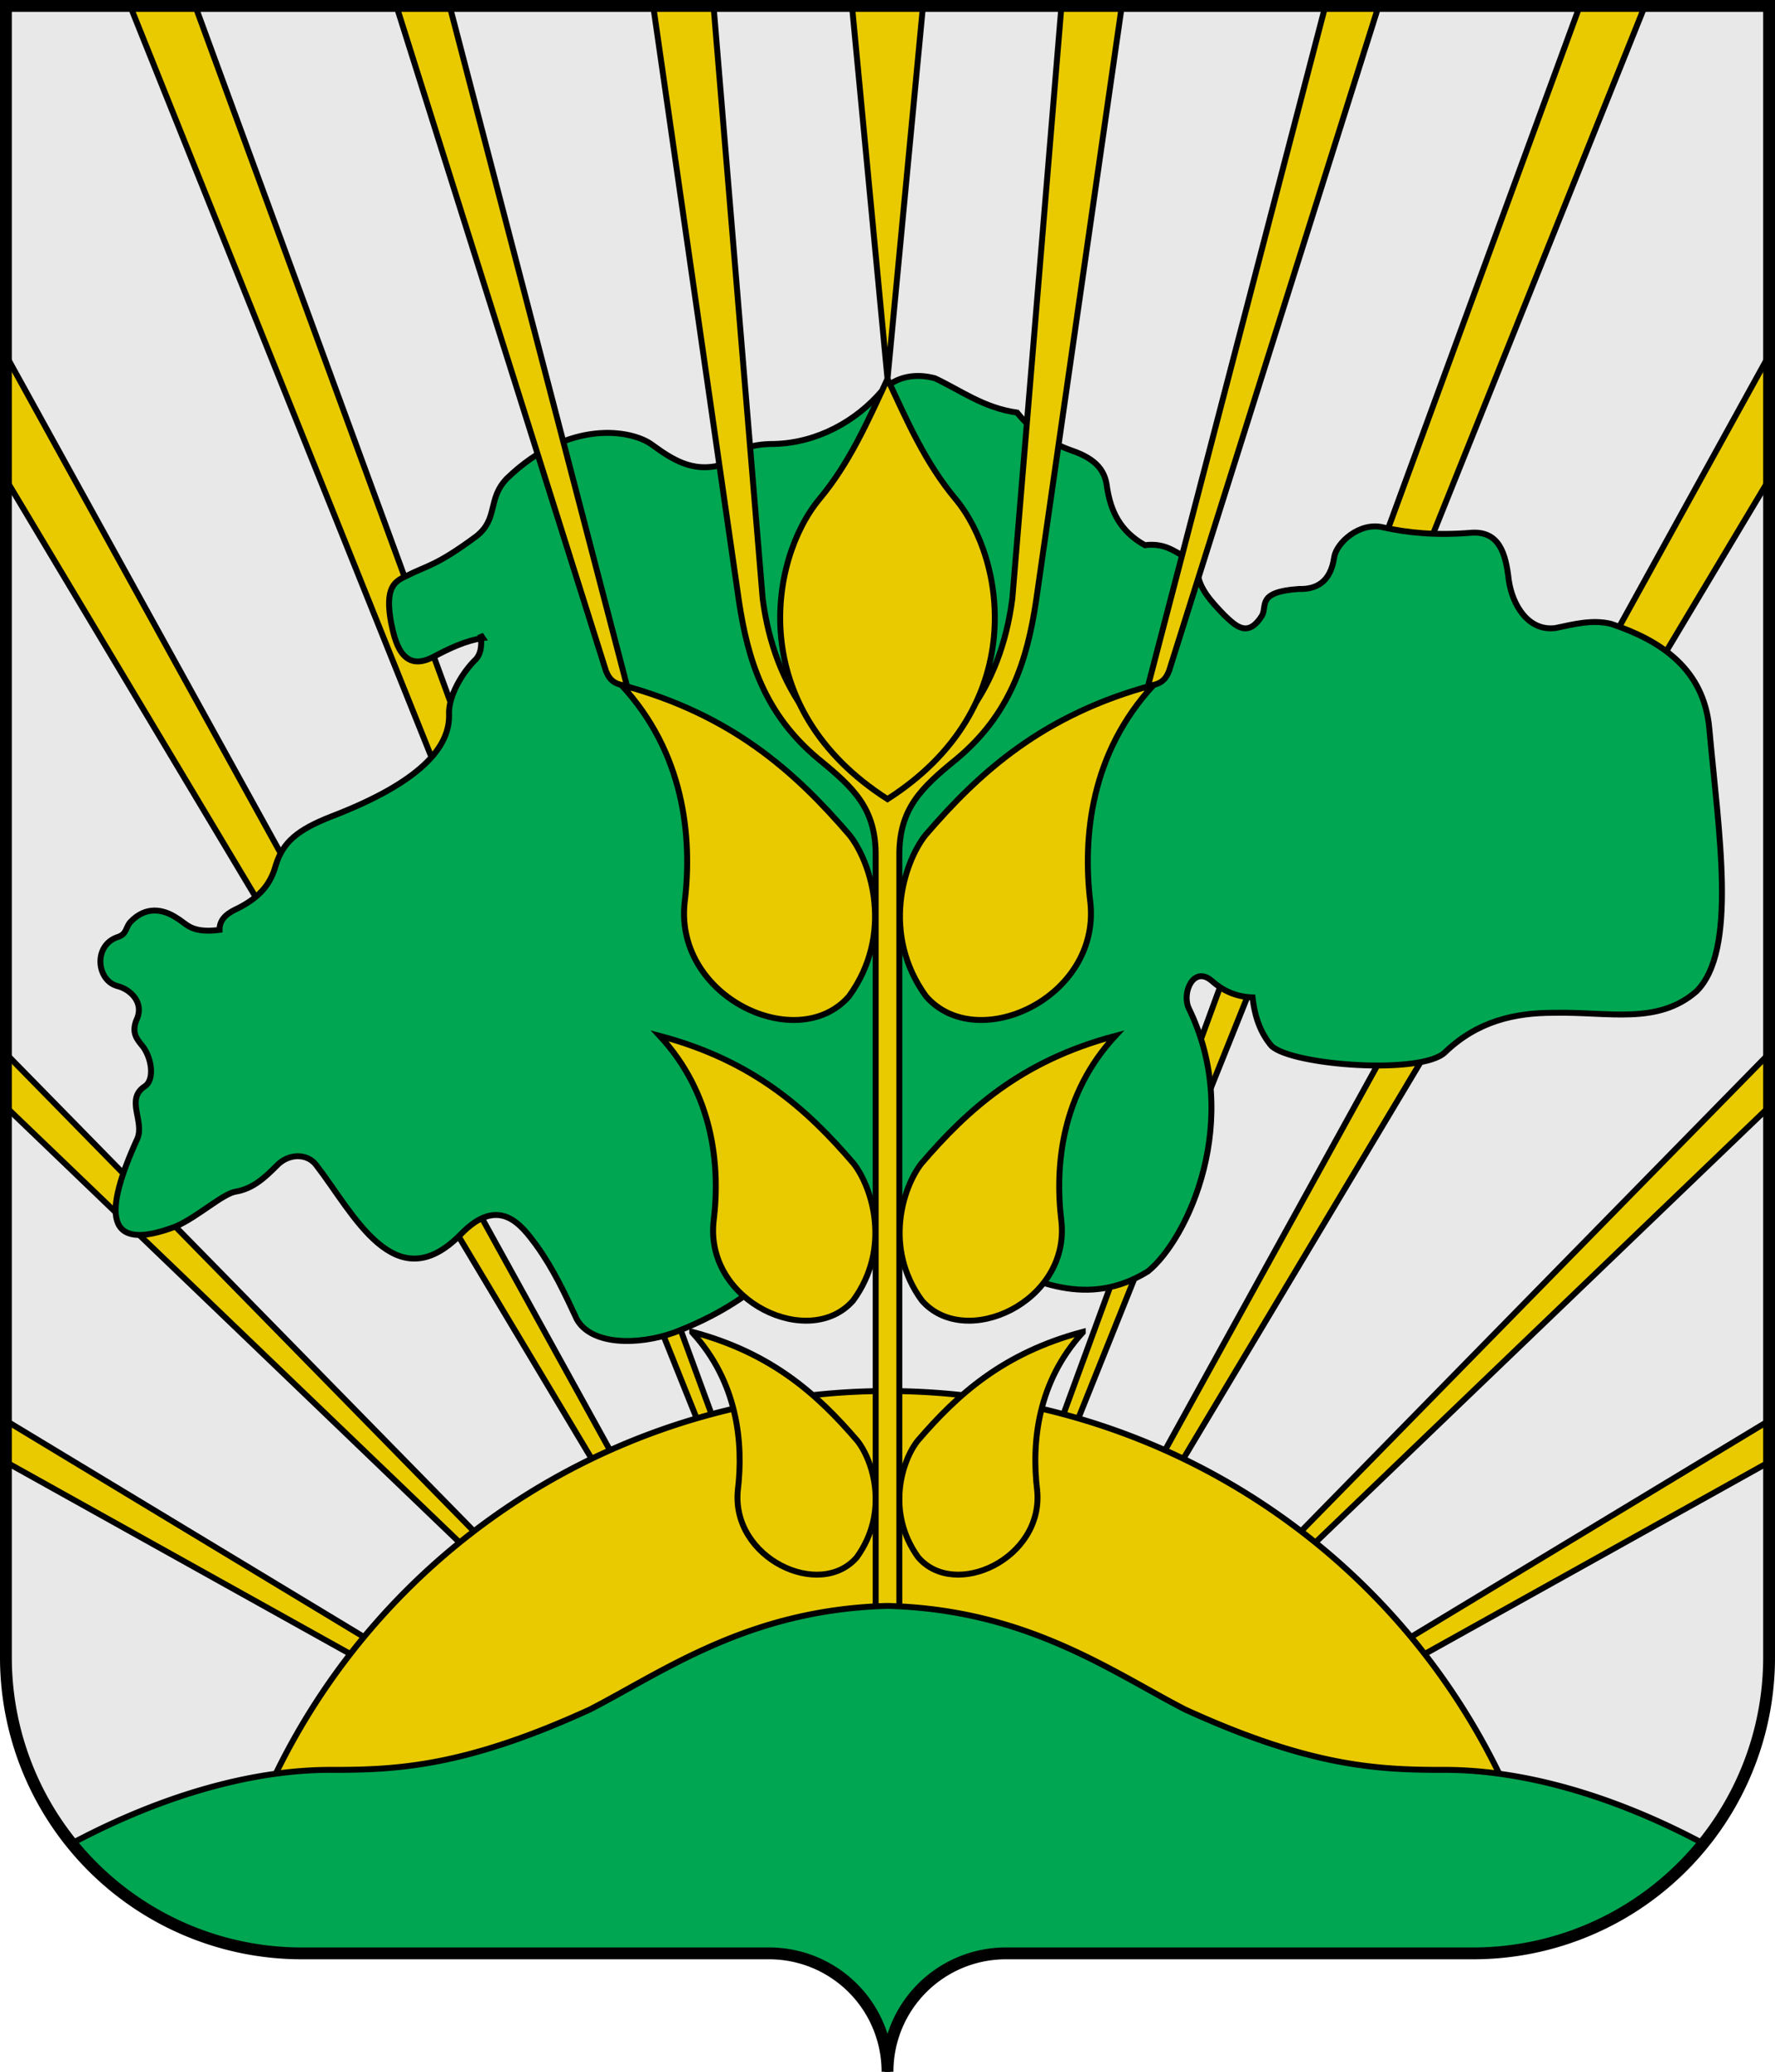
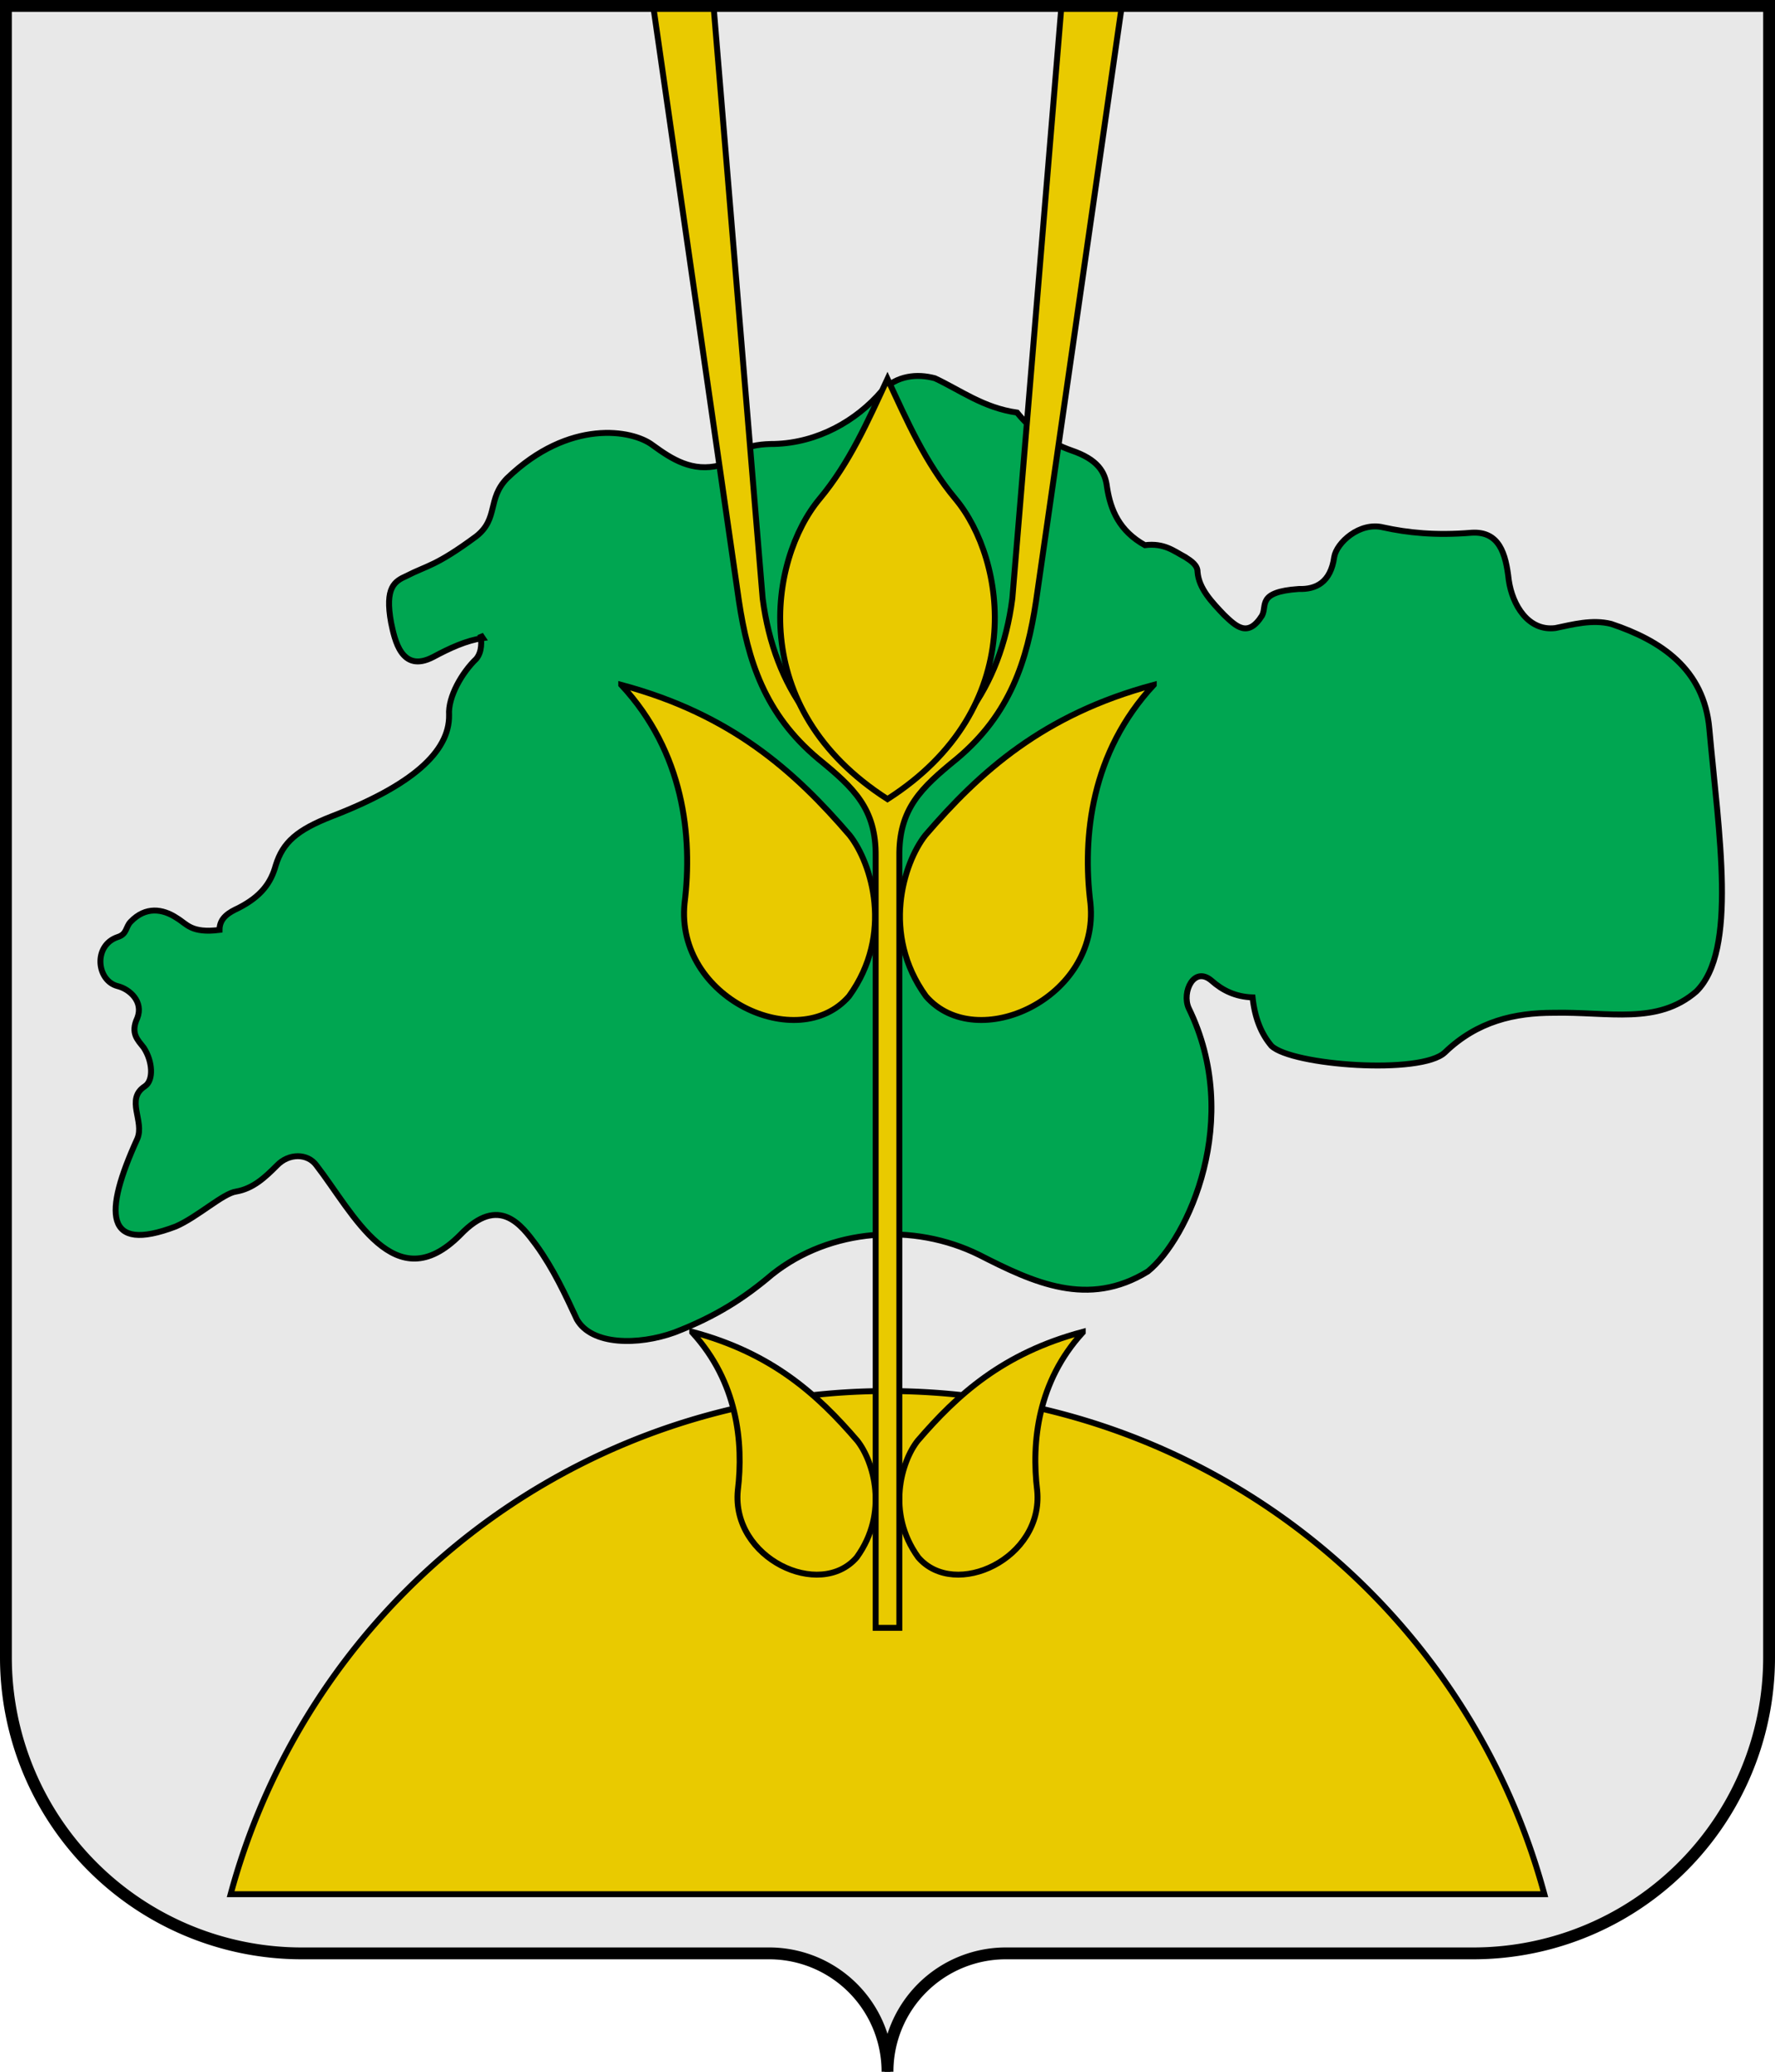
<svg xmlns="http://www.w3.org/2000/svg" xmlns:xlink="http://www.w3.org/1999/xlink" version="1.1" width="300" height="350" style="fill:#e9ca00;stroke:black;stroke-width:1px">
  <path fill="#e8e8e8" d="m 1,1   v279 a50,50,0,0,0,50,50 h79 a20,20,0,0,1,20,20   a20,20,0,0,1,20,-20 h79 a50,50,0,0,0,50,-50 v-279 h -298 z" />
-   <path id="side_rays" d="  M 150,330 L 1,247 V 240 L 150,330 z   M 150,330 L 1,187 V 178 L 150,330 z   M 150,330 L 1,81 V 60 L 150,330 z   M 150,320 L 22,1 H 33 L 150,320 z" />
  <use xlink:href="#side_rays" transform="scale(-1,1) translate(-300,0)" />
  <path d="M 38.982,320 A115,115,0,0,1,261.018,320 z" />
  <path fill="#00a651" d="m 81.2,107.2 c 0.2,1.1 0.3,2.9 -0.7,4.1 -2.4,2.3 -4.8,6.4 -4.6,9.5 0.1,6.2 -6.3,11.9 -19.8,17.1 -5.9,2.3   -8.3,4.4 -9.5,8.3 -0.8,2.9 -2.4,5.2 -6.3,7.2 -1.5,0.7 -3.2,1.6 -3.2,3.7 -4.8,0.6 -5.5,-1 -7.2,-2 -2.4,-1.6   -5.3,-2 -7.8,0.6 -0.9,0.9 -0.6,2.1 -2.2,2.6 -4.2,1.4 -3.6,7.4 0,8.3 2,0.5 4.4,2.6 3.3,5.4 -1.2,2.6 0.1,3.7   1.1,5 1.5,2.3 1.7,5.5 0.2,6.5 -3.4,2.2 0,5.9 -1.3,8.9 -5.7,12.5 -5.6,19.4 6.5,14.8 3.7,-1.6 8,-5.6 10.2,-5.9   2.9,-0.5 4.9,-2.4 6.9,-4.4 2,-2.1 5.2,-2.1 6.7,0 6.2,8 13.2,22.9 24.3,11.7 6.6,-6.9 10.4,-1.5 12.8,1.7   2.9,4 4.9,8.3 6.9,12.6 2.5,4.4 10.4,4.4 16.5,2.2 7,-2.7 11.8,-5.8 16.5,-9.8 9.8,-7.8 23.9,-8.8 35,-3.3   9.2,4.7 18.4,9 28.5,2.8 6.8,-5.5 16.1,-25.7 6.9,-44.5 -1.2,-2.7 0.9,-7.2 3.9,-4.6 1.8,1.6 4,2.7 6.9,2.8   0.4,3.6 1.5,6.2 3.2,8.2 3.5,3.3 25.3,4.9 29.3,1.1 5.5,-5.3 11.8,-6.7 18.4,-6.7 9.3,-0.2 17.5,2.1 24.1,-3.6   7,-6.9 3.8,-26.6 2.2,-44.4 -0.9,-10.1 -8.2,-14.9 -16.6,-17.7 -3.2,-0.8 -6.5,0.1 -9.4,0.7 -4.6,0.6 -7.3,-3.9   -7.9,-8.1 -0.5,-4.5 -1.6,-8.3 -6.3,-8 -6.1,0.5 -10.8,0 -14.9,-0.9 -4,-1 -7.9,2.6 -8.3,5 -0.6,4.3 -3.1,5.5   -6,5.4 -7.1,0.5 -5.3,2.8 -6.2,4.5 -2.4,3.8 -4.4,1.8 -6.4,-0.1 -2.1,-2.2 -4.3,-4.5 -4.5,-7.3 -0,-1.1 -1,-1.8   -2.1,-2.5 -1.9,-1 -3.5,-2.4 -6.8,-2 -4.3,-2.4 -5.8,-5.9 -6.4,-9.8 -0.3,-2.6 -1.6,-4.7 -6,-6.2 -3.7,-1.3   -6.8,-3.4 -9.2,-6.4 -5.7,-0.8 -9.6,-3.8 -13.9,-5.8 -3,-0.8 -6.4,-0.5 -9,2.2 -4.3,5 -10.8,8.7 -18.1,8.9   -2,0 -4,0.2 -6.2,1.2 -1.8,1.1 -0.7,1.7 -3,2.4 -4.7,1.2 -8.1,-1 -11.4,-3.4 -3.4,-2.6 -14.1,-4.5 -24.6,5.6   -3.4,3.5 -1.4,6.8 -5.2,9.8 -6.9,5.1 -8.3,4.9 -11.8,6.7 -2,0.9 -3.7,1.9 -2.6,7.9 0.6,2.8 1.7,8.6 7.1,5.8   2.8,-1.5 5.6,-2.8 8.4,-3.2 z" />
  <g id="left_seeds">
    <path d="m 105,115.7 c 18.7,5 29.4,14.7 38.6,25.4 c 3.7,4.7 7.5,16.7 -0.1,27.2   c -8.6,9.9 -29.4,0.3 -27.8,-15.7 c 1.4,-11.3 -0.1,-25.5 -10.7,-36.9 z" />
-     <path d="m 111.5,175 c 15.9,4.2 25,12.5 32.8,21.6 c 3.1,4 6.4,14.2 -0.1,23.1   c -7.3,8.4 -25,0.3 -23.6,-13.3 c 1.2,-9.6 -0.1,-21.7 -9.1,-31.4 z" />
    <path d="m 117,225 c 13.5,3.6 21.2,10.6 27.9,18.4 c 2.7,3.4 5.4,12.1 -0.1,19.7   c -6.2,7.2 -21.2,0.2 -20.1,-11.3 c 1,-8.2 -0.1,-18.4 -7.7,-26.7 z" />
  </g>
  <use xlink:href="#left_seeds" transform="scale(-1,1) translate(-300,0)" />
  <path d="m 148,275   v -130.3 c 0.1,-8.1 -3.7,-11.6 -9.7,-16.5 c -9.1,-7.6 -11.9,-16.7 -13.4,-26.6   l -14.5,-100.6 h 10.2 l 8.3,100.1 c 2,15.5 10.2,25.4 21.1,30.4   c 10.9,-5.0 19.1,-14.9 21.1,-30.4 l 8.3,-100.1 h 10.2 l -14.5,100.6   c -1.5,9.9 -4.3,19.0 -13.4,26.6 c -6.0,4.9 -9.8,8.4 -9.7,16.5 v 130.3 z" />
  <path d="m 150,64   c -3.3,7.1 -6.4,14.2 -11.5,20.3 c -8.5,10.2 -12.6,35.3 11.5,50.7   c 24.1,-15.4 20.0,-40.5 11.5,-50.7 c -5.1,-6.1 -8.2,-13.2 -11.5,-20.3 z" />
-   <path id="upper_ray" d="m 105,115.7   c -1.7,-0.4 -2.2,-1.4 -2.6,-2.4 L 67,1 h 9 L 106,116 z" />
  <use xlink:href="#upper_ray" transform="scale(-1,1) translate(-300,0)" />
-   <path d="M 150,64 L 144,1 H 156 L 150,64 z" />
-   <path fill="#00a651" d="m 150,271.3   c -23.4,0.6 -37.7,11 -50.3,17.5 c -21,9.6 -32.4,10.2 -43.4,10.2 c -12.8,-0.1 -28.2,3.9 -44.3,12.5   a50,50,0,0,0,39,18.5 h79 a20,20,0,0,1,20,20 a20,20,0,0,1,20,-20 h79 a50,50,0,0,0,39,-18.5   c -16.1,-8.6 -31.5,-12.6 -44.3,-12.5 c -11,0 -22.4,-0.6 -43.4,-10.2 c -12.6,-6.5 -26.9,-16.9 -50.3,-17.5 z" />
  <path style="fill:none;stroke-width:2px" d="m 1,1   v279 a50,50,0,0,0,50,50 h79 a20,20,0,0,1,20,20   a20,20,0,0,1,20,-20 h79 a50,50,0,0,0,50,-50 v-279 h -298 z" />
</svg>